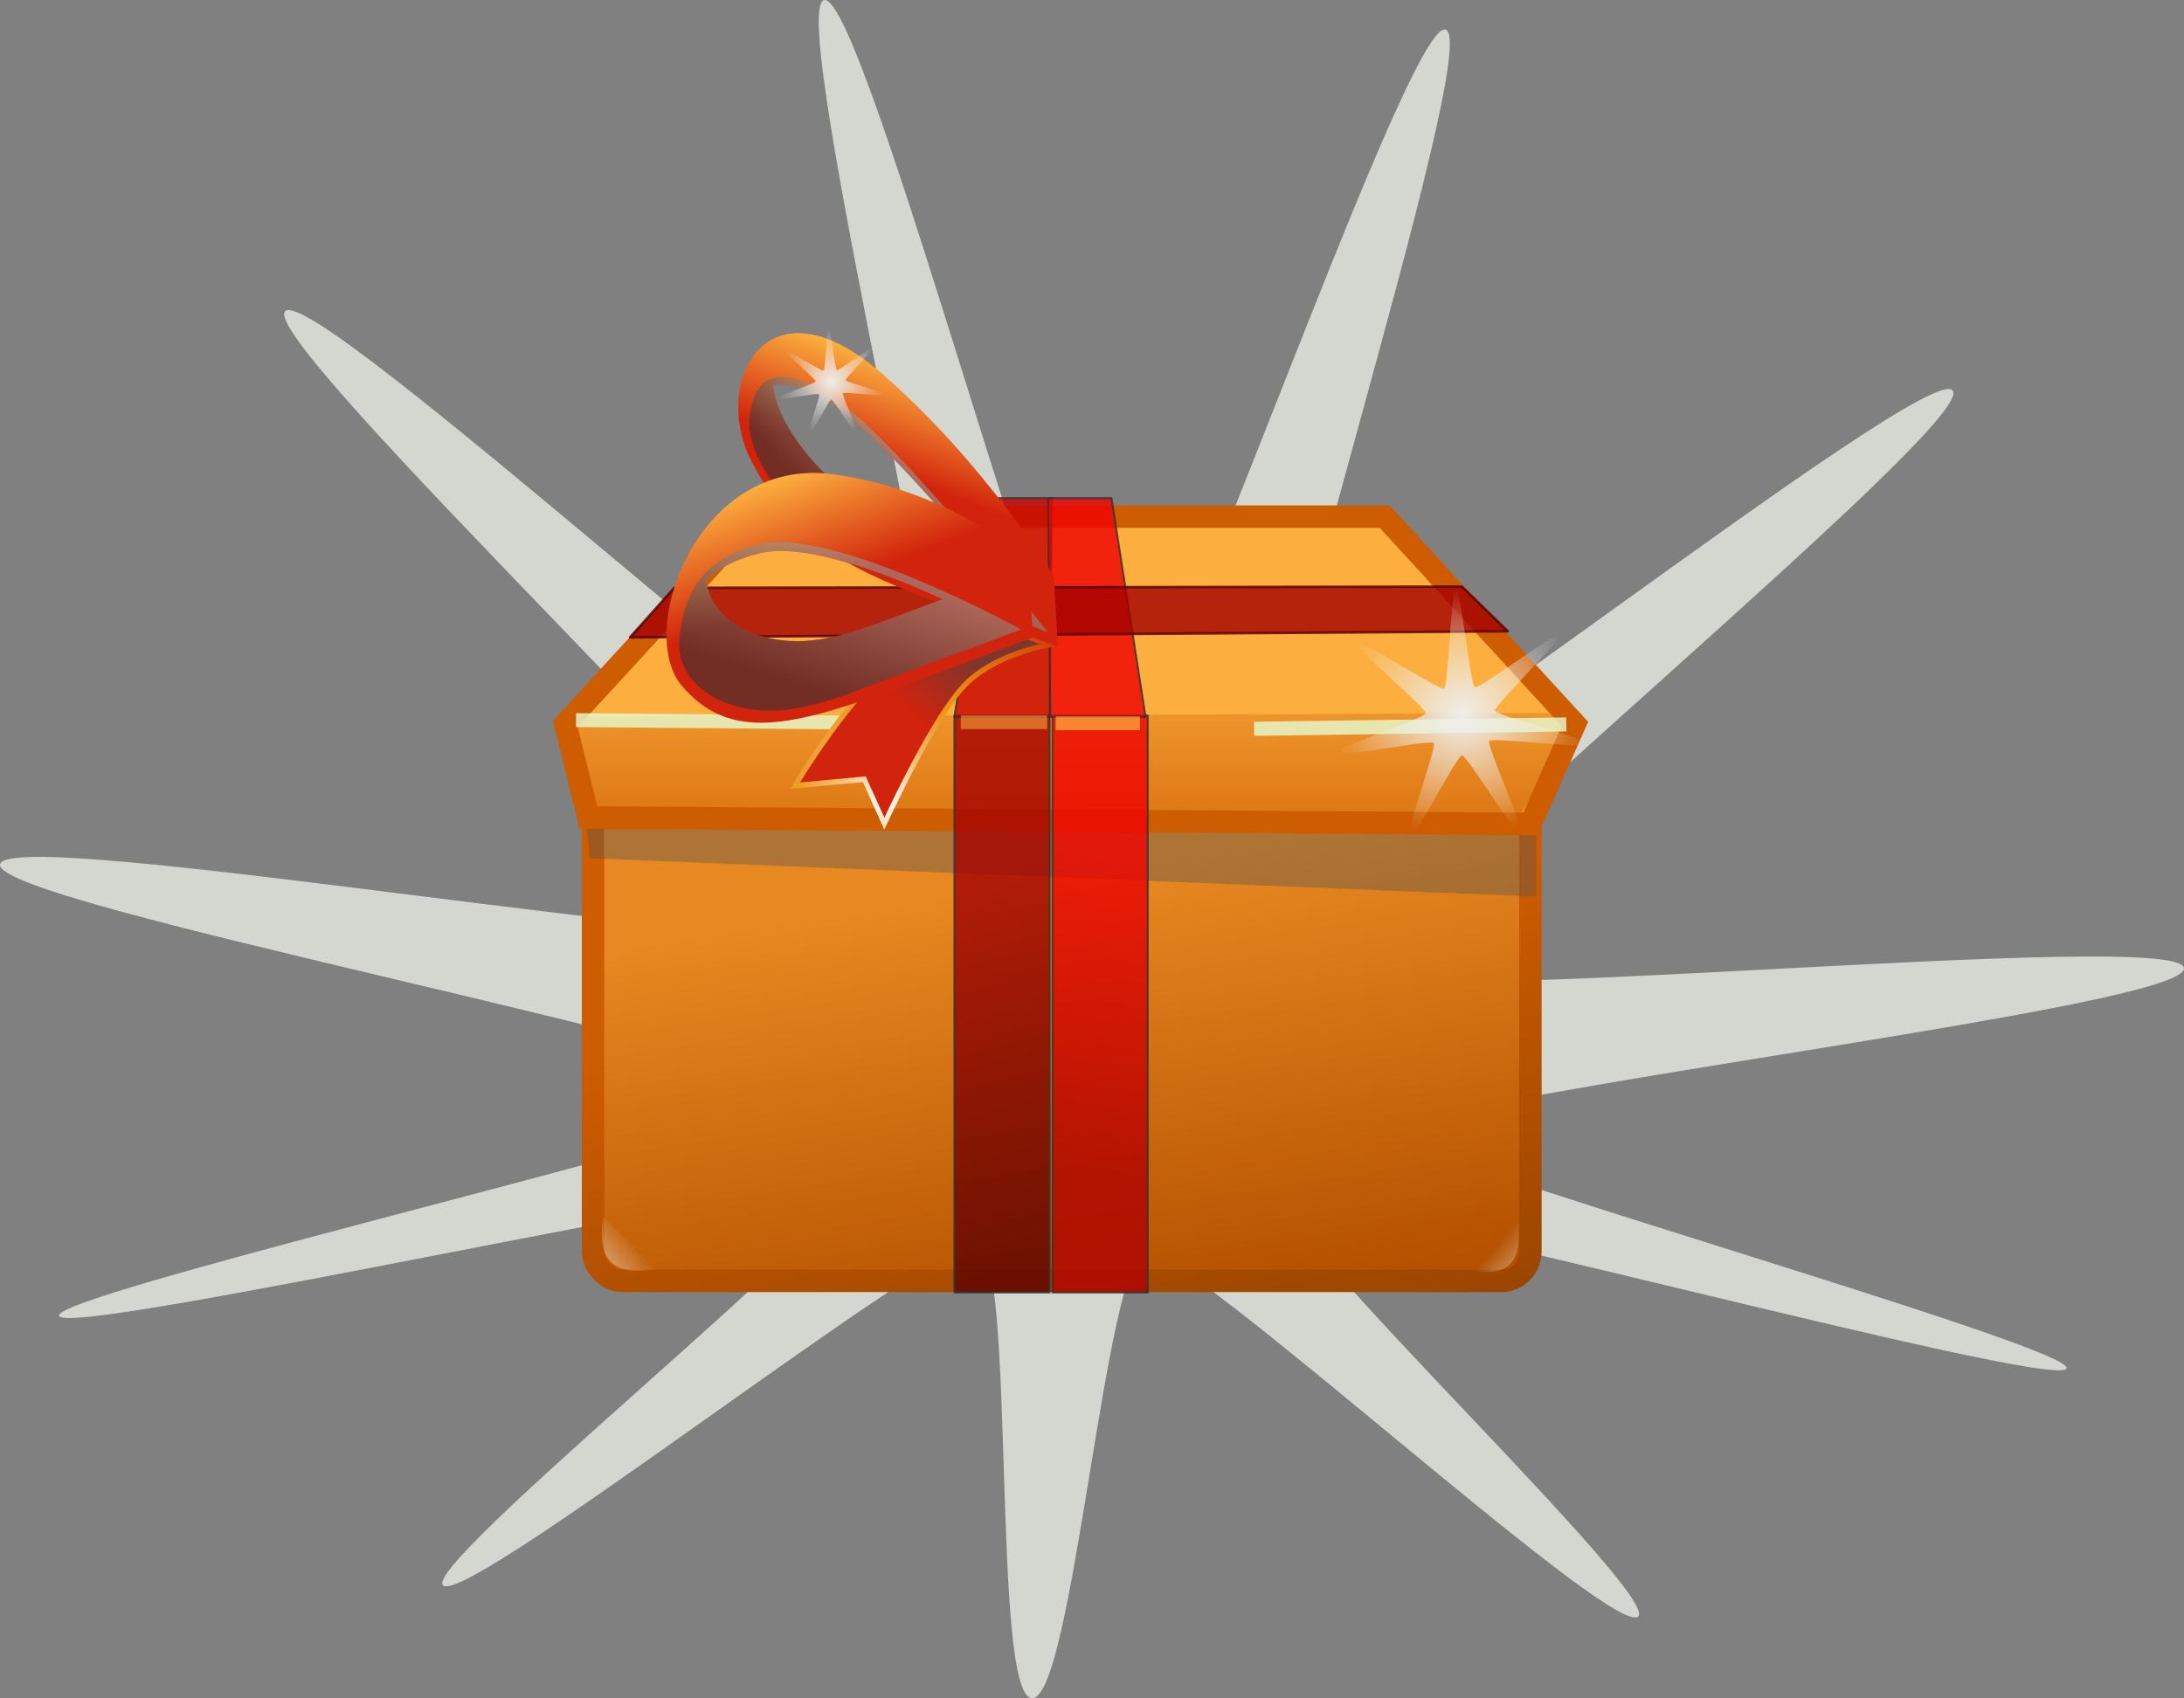
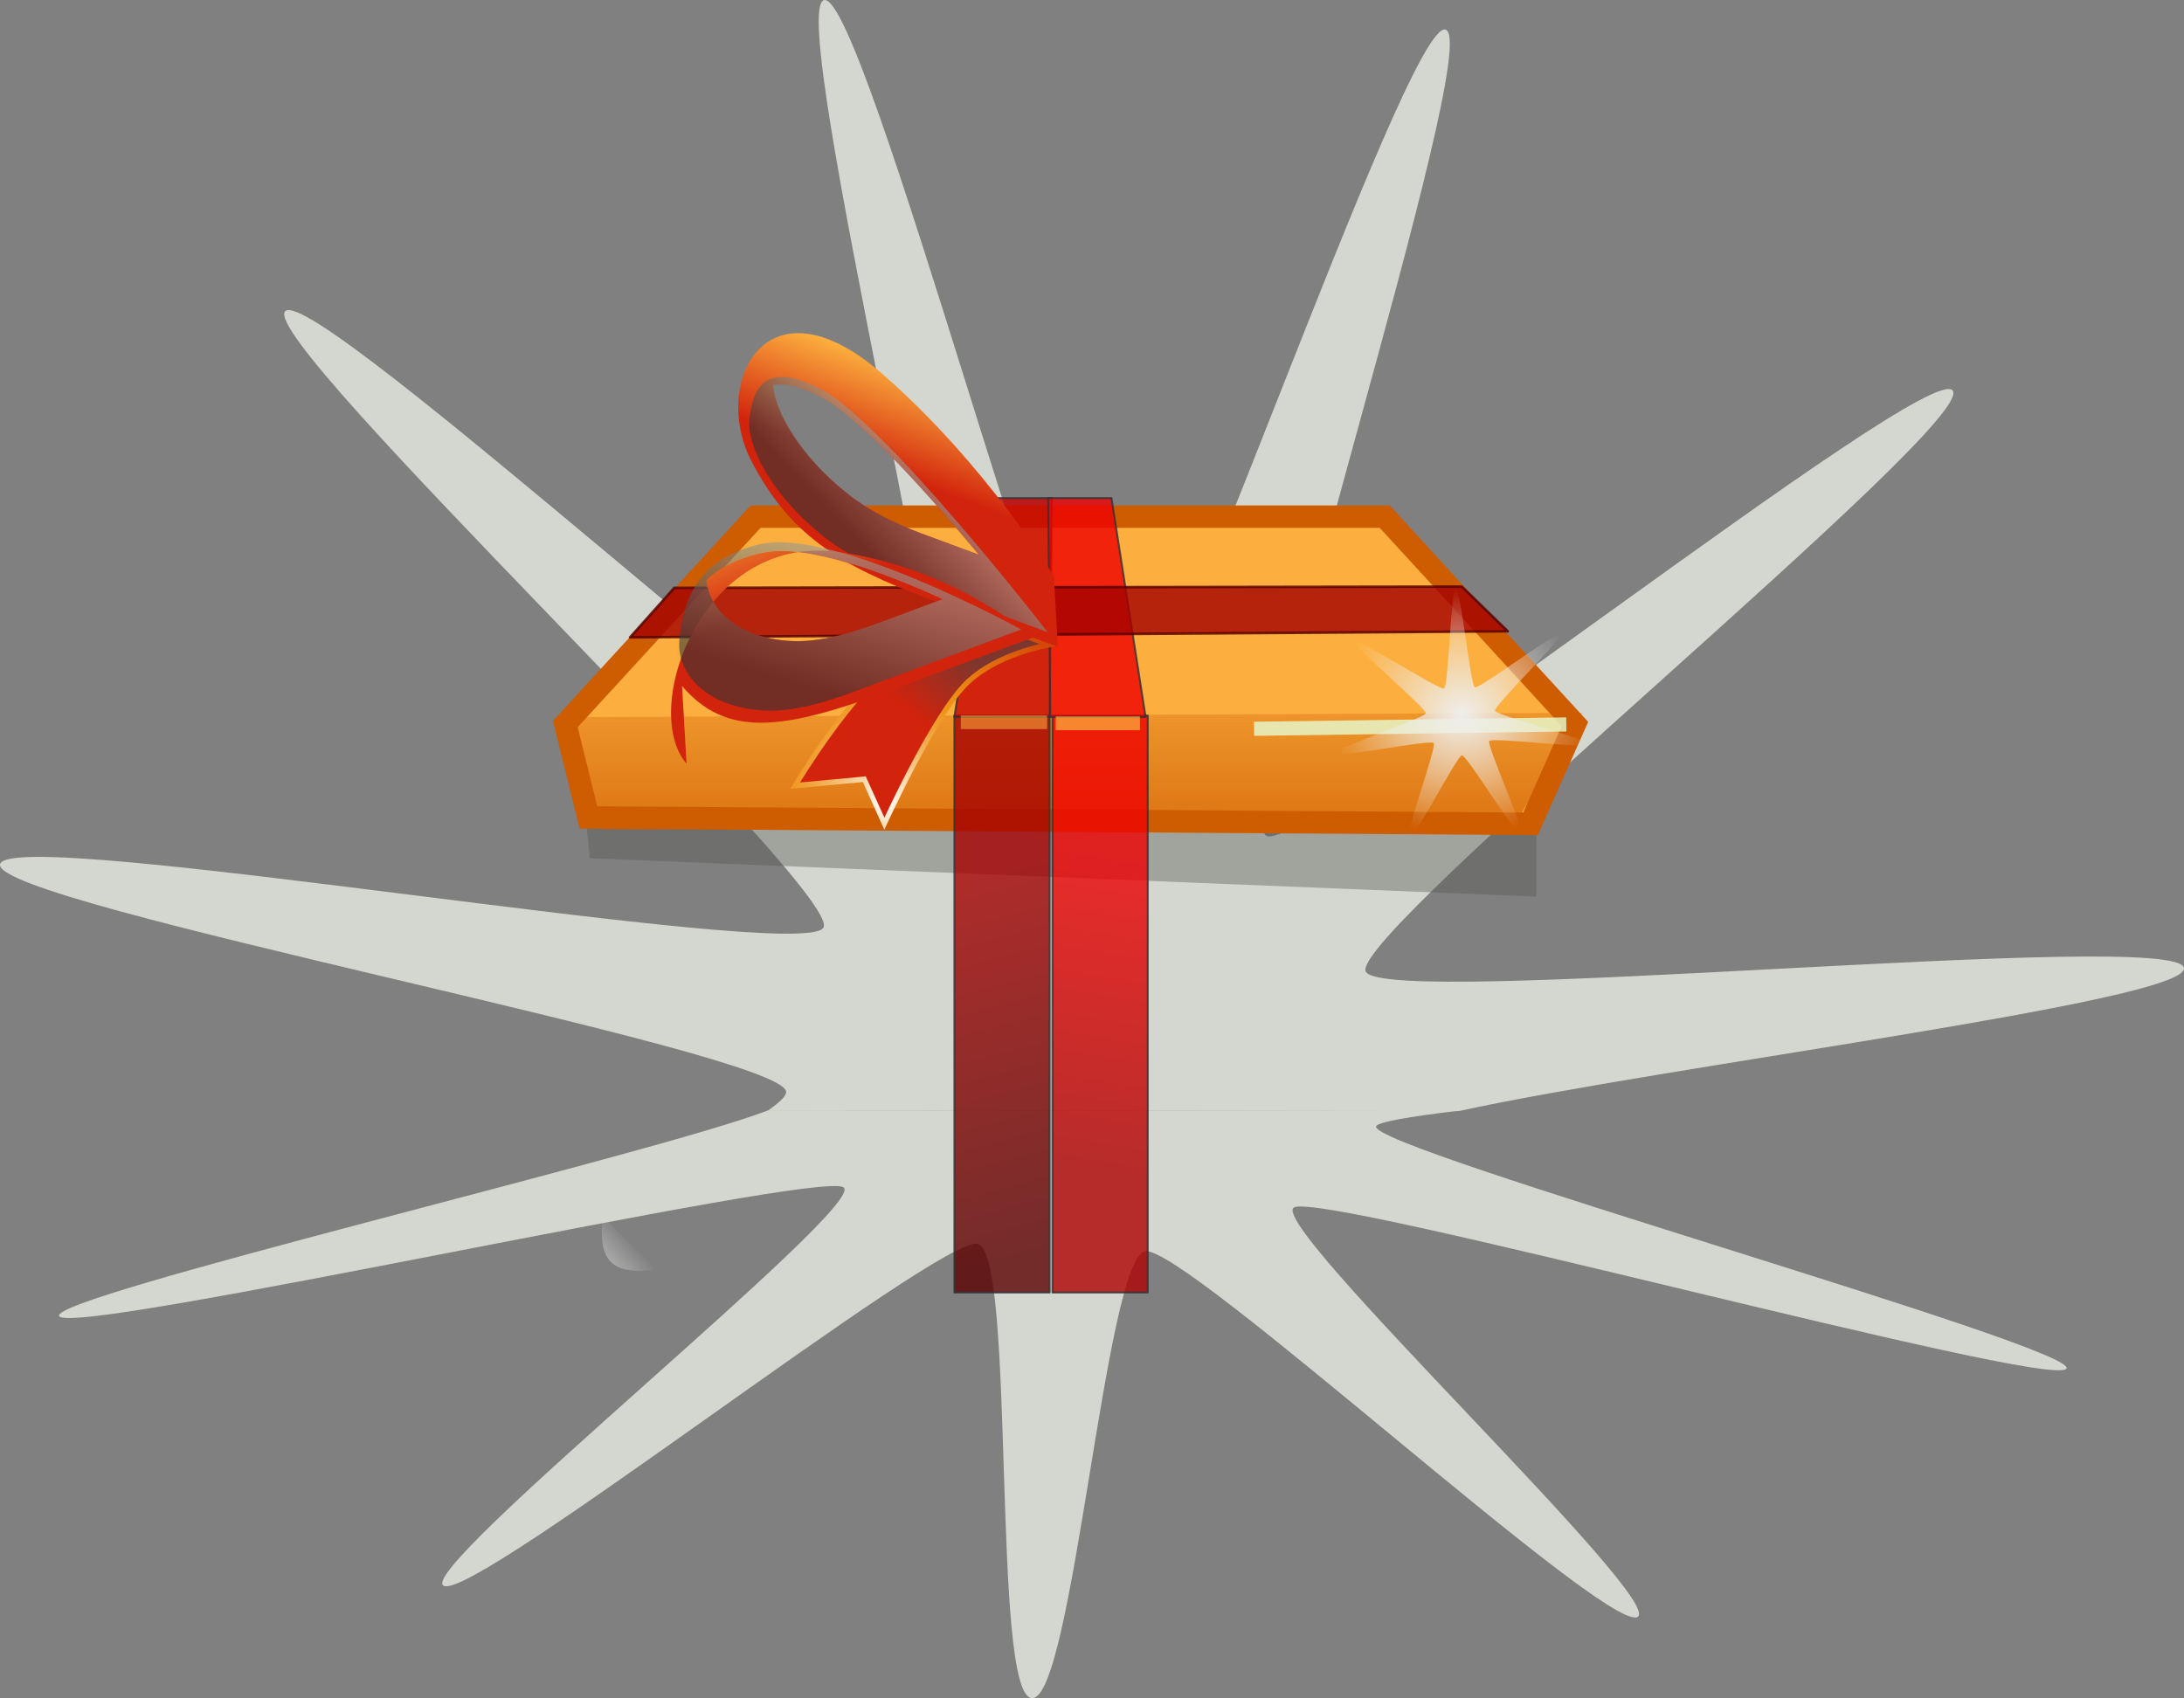
<svg xmlns="http://www.w3.org/2000/svg" xmlns:ns1="http://sodipodi.sourceforge.net/DTD/sodipodi-0.dtd" xmlns:ns2="http://www.inkscape.org/namespaces/inkscape" xmlns:xlink="http://www.w3.org/1999/xlink" id="svg56101" ns1:docname="Documento nuevo 4" viewBox="0 0 256.09 199.16" version="1.1" ns2:version="0.47pre4 r22446">
  <rect x="0" y="0" width="256.09" height="199.16" fill="#808080" stroke="none" />
  <defs id="defs56103">
    <linearGradient id="linearGradient113702" ns2:collect="always">
      <stop id="stop113704" style="stop-color:#eeeeec" offset="0" />
      <stop id="stop113706" style="stop-color:#eeeeec;stop-opacity:0" offset="1" />
    </linearGradient>
    <linearGradient id="linearGradient113537" ns2:collect="always">
      <stop id="stop113539" style="stop-color:#7c362d" offset="0" />
      <stop id="stop113541" style="stop-color:#d2230c" offset="1" />
    </linearGradient>
    <linearGradient id="linearGradient62412" ns2:collect="always">
      <stop id="stop62414" style="stop-color:#d2230c" offset="0" />
      <stop id="stop62416" style="stop-color:#fcaf3e" offset="1" />
    </linearGradient>
    <linearGradient id="linearGradient62404" ns2:collect="always">
      <stop id="stop62406" style="stop-color:#2e3436" offset="0" />
      <stop id="stop62408" style="stop-color:#babdb6" offset="1" />
    </linearGradient>
    <linearGradient id="linearGradient61841" y2="454.35" gradientUnits="userSpaceOnUse" x2="364.47" gradientTransform="matrix(2.555 0 0 2.533 -594.7 -759.23)" y1="467.94" x1="364.47" ns2:collect="always">
      <stop id="stop61810" style="stop-color:#ce5c00" offset="0" />
      <stop id="stop61812" style="stop-color:#ce5c00;stop-opacity:0" offset="1" />
    </linearGradient>
    <linearGradient id="linearGradient61843" y2="502.01" gradientUnits="userSpaceOnUse" x2="373.1" gradientTransform="matrix(2.402 0 0 1.474 -540.78 -269.31)" y1="469" x1="364.88" ns2:collect="always">
      <stop id="stop61859" style="stop-color:#e78821" offset="0" />
      <stop id="stop61861" style="stop-color:#b55100" offset="1" />
    </linearGradient>
    <radialGradient id="SVGID_1061_-2" gradientUnits="userSpaceOnUse" cy="597.82" cx="649.91" gradientTransform="matrix(-.895 0 0 .994 3.03 -2.343)" r="28">
      <stop id="stop87750" style="stop-color:#FFFFFF" offset="0" />
      <stop id="stop87752" style="stop-color:#FDEFDD" offset=".023" />
      <stop id="stop87754" style="stop-color:#F9D3A1" offset=".067" />
      <stop id="stop87756" style="stop-color:#F5BB6E" offset=".11" />
      <stop id="stop87758" style="stop-color:#F2A947" offset=".15" />
      <stop id="stop87760" style="stop-color:#F19C2B" offset=".186" />
      <stop id="stop87762" style="stop-color:#EF941A" offset=".218" />
      <stop id="stop87764" style="stop-color:#EF9114" offset=".242" />
      <stop id="stop87766" style="stop-color:#C92B03" offset=".542" />
      <stop id="stop87768" style="stop-color:#A61900" offset=".721" />
      <stop id="stop87770" style="stop-color:#871301" offset=".858" />
      <stop id="stop87772" style="stop-color:#000000" offset="1" />
    </radialGradient>
    <linearGradient id="linearGradient113491" y2="567.31" xlink:href="#linearGradient62412" gradientUnits="userSpaceOnUse" x2="-590.01" gradientTransform="translate(19.259 -5.075)" y1="573.64" x1="-590.01" ns2:collect="always" />
    <linearGradient id="linearGradient113493" y2="573.48" xlink:href="#linearGradient62404" gradientUnits="userSpaceOnUse" x2="-576.59" gradientTransform="translate(5.856 -8.328)" y1="579.96" x1="-581.01" ns2:collect="always" />
    <linearGradient id="linearGradient113535" y2="587.59" xlink:href="#linearGradient113537" gradientUnits="userSpaceOnUse" x2="-576.72" y1="584.1" x1="-573.89" ns2:collect="always" />
    <radialGradient id="radialGradient113601" xlink:href="#SVGID_1061_-2" gradientUnits="userSpaceOnUse" cy="597.82" cx="649.91" gradientTransform="matrix(-.895 0 0 .994 3.03 -2.343)" r="28" ns2:collect="always" />
    <linearGradient id="linearGradient113611" y2="464.86" gradientUnits="userSpaceOnUse" x2="334.52" y1="422.11" x1="323.12" ns2:collect="always">
      <stop id="stop113607" style="stop-color:#a40000" offset="0" />
      <stop id="stop113609" style="stop-color:#5c0000" offset="1" />
    </linearGradient>
    <linearGradient id="linearGradient113619" y2="454.86" gradientUnits="userSpaceOnUse" x2="334.62" y1="418.86" x1="340.5" ns2:collect="always">
      <stop id="stop113615" style="stop-color:#ef0000" offset="0" />
      <stop id="stop113617" style="stop-color:#af0000" offset="1" />
    </linearGradient>
    <linearGradient id="linearGradient113665" y2="464.99" xlink:href="#linearGradient113702" gradientUnits="userSpaceOnUse" x2="285.92" y1="468.46" x1="282" ns2:collect="always" />
    <linearGradient id="linearGradient113669" y2="464.99" xlink:href="#linearGradient113702" gradientUnits="userSpaceOnUse" x2="285.92" gradientTransform="matrix(-1 0 0 1 672.34 .25)" y1="468.46" x1="282" ns2:collect="always" />
    <linearGradient id="linearGradient113685" y2="475.87" gradientUnits="userSpaceOnUse" x2="368.59" y1="426.37" x1="357.54" ns2:collect="always">
      <stop id="stop113681" style="stop-color:#ce5c00" offset="0" />
      <stop id="stop113683" style="stop-color:#994500" offset="1" />
    </linearGradient>
    <radialGradient id="radialGradient113708" xlink:href="#linearGradient113702" gradientUnits="userSpaceOnUse" cy="276.02" cx="314.17" gradientTransform="matrix(1 0 0 .983 0 4.642)" r="19.831" ns2:collect="always" />
  </defs>
  <ns1:namedview id="base" bordercolor="#666666" ns2:pageshadow="2" ns2:guide-bbox="true" pagecolor="#ffffff" ns2:window-height="950" ns2:window-maximized="1" ns2:zoom="1" ns2:window-x="0" showgrid="false" borderopacity="1.0" ns2:current-layer="layer1" ns2:cx="114.50832" ns2:cy="141.01394" showguides="true" ns2:window-y="25" ns2:window-width="1280" ns2:pageopacity="0.0" ns2:document-units="px" />
  <g id="layer1" ns2:label="Capa 1" ns2:groupmode="layer" transform="translate(-211.32 -318.87)">
    <path id="path113698" style="fill:#d3d7cf" d="m382.35 449.13c-5.814 0.7-9.493 1.328-9.67 1.836-0.908 2.598 83.262 26.132 80.923 28.443-2.36 2.332-87.211-20.862-90.553-18.93-3.311 1.915 44.429 46.812 40.196 48.058-4.271 1.258-52.917-43.556-57.622-42.926-4.663 0.624-8.51 52.629-13.293 52.415-4.826-0.216-1.822-52.421-6.397-53.294-4.534-0.865-58.747 41.736-62.561 40.131-3.849-1.621 49.852-44.643 46.859-46.742-2.966-2.08-90.333 17.593-91.967 15.105-1.493-2.274 69.988-19.035 83.166-24.156" />
    <path id="path113693" style="fill:#d3d7cf" d="m301.43 449.07c1.375-0.969 2.115-1.708 2.072-2.163-0.456-4.776-93.238-22.003-92.174-26.682 1.074-4.721 94.335 11.723 96.554 7.419 2.199-4.265-66.541-68.919-63.116-72.279 3.456-3.391 73.022 60.863 77.215 58.442 4.155-2.399-18.717-93.953-14.02-94.928 4.741-0.985 28.525 90.68 33.361 90.91 4.793 0.228 35.049-89.157 39.528-87.438 4.521 1.735-25.029 91.707-21.085 94.515 3.908 2.783 77.687-56.055 80.526-52.187 2.865 3.903-70.636 63.617-68.836 68.112 1.783 4.454 95.66-5.156 95.957-0.367 0.242 3.896-60.88 11.473-85.063 16.755" />
-     <rect id="rect61788" style="stroke:url(#linearGradient113685);stroke-width:2.634;fill:url(#linearGradient61843)" ry="3.413" height="67.412" width="109.91" y="401.67" x="280.86" />
    <path id="rect61845" ns1:nodetypes="ccccc" style="opacity:.399;fill:#555753" d="m279.73 412.02h111.75v12l-111-4.5-0.75-7.5z" />
    <path id="rect61790" ns1:nodetypes="ccccccc" style="stroke:#ce5c00;stroke-width:2.634;fill:#fcaf3e" d="m299.92 379.46h73.766l22.306 24.322-5.206 11.706-110.47-0.75-2.706-10.956 22.306-24.322z" />
    <path id="path61801" ns1:nodetypes="ccccc" style="fill:url(#linearGradient61841)" d="m277.14 402.97 5.12 13.166 106.46-0.25 8.12-13.416-119.7 0.5z" />
    <path id="rect61865" style="opacity:.797;stroke-linejoin:round;stroke:#2e3436;stroke-width:.227;fill:url(#linearGradient113611)" d="m323.23 402.78h11.172v67.672h-11.172v-67.672z" />
    <path id="path61868" style="opacity:.797;stroke-linejoin:round;stroke:#2e3436;stroke-width:.227;fill:url(#linearGradient113619)" d="m334.73 402.78h11.172v67.672h-11.172v-67.672z" />
    <path id="path61870" ns1:nodetypes="ccccc" style="opacity:.797;stroke-linejoin:round;stroke:#2e3436;stroke-width:.227;fill:#c80000" d="m327.23 377.28h7.423l-0.25 25.672h-11.172l4-25.672z" />
    <path id="path61872" ns1:nodetypes="ccccc" style="opacity:.797;stroke-linejoin:round;stroke:#2e3436;stroke-width:.227;fill:#f00000" d="m341.65 377.28h-7.423l0.25 25.672h11.172l-4-25.672z" />
-     <path id="path61847" ns1:nodetypes="cc" style="opacity:.797;stroke:#e6fcd1;stroke-width:1.631;fill:#dff6c7" d="m278.86 403.32 41.619 0.369" />
    <path id="path61874" ns1:nodetypes="ccccc" style="opacity:.797;stroke-linejoin:round;stroke:#540000;stroke-width:.3;fill:#a40000" d="m388.12 392.91-102.92 0.707 5.185-5.809 92.346-0.144 5.392 5.246z" />
    <g id="g87747" transform="matrix(2.164 0 0 2.164 1567.2 -868.12)">
      <path id="path87774" style="fill:url(#radialGradient113601)" d="m-569.16 583.51s-2.995 0.367-4.824 2.031c-1.832 1.662-4.66 7.943-4.66 7.943l-1.162-2.586-3.939 0.369s3.66-6.279 6.6-7.697c2.146-1.035 4.048-1.539 4.048-1.539l3.937 1.479z" />
      <path id="path87801" style="fill:url(#linearGradient113535)" d="m-578.64 592.83c0.725-1.555 2.93-6.1 4.486-7.516 1.201-1.09 2.854-1.639 3.919-1.896l-2.869-1.078c-0.366 0.104-2.067 0.6-3.936 1.506-2.349 1.133-5.243 5.568-6.176 7.078l3.384-0.316 0.181-0.02 0.079 0.18 0.932 2.062z" />
    </g>
    <g id="g113543" transform="matrix(-2.164 0 0 2.164 -898.94 -868.12)">
      <path id="path113571" style="fill:url(#radialGradient113601)" d="m-569.16 583.51s-2.995 0.367-4.824 2.031c-1.832 1.662-4.66 7.943-4.66 7.943l-1.162-2.586-3.939 0.369s3.66-6.279 6.6-7.697c2.146-1.035 4.048-1.539 4.048-1.539l3.937 1.479z" />
      <path id="path113599" style="fill:url(#linearGradient113535)" d="m-578.64 592.83c0.725-1.555 2.93-6.1 4.486-7.516 1.201-1.09 2.854-1.639 3.919-1.896l-2.869-1.078c-0.366 0.104-2.067 0.6-3.936 1.506-2.349 1.133-5.243 5.568-6.176 7.078l3.384-0.316 0.181-0.02 0.079 0.18 0.932 2.062z" />
    </g>
    <g id="g113373" transform="matrix(2.576 .956 0 2.576 1840.7 -601.46)">
      <g id="g113453" transform="matrix(.8 0 0 .8 -135.04 143.68)">
        <path id="path113455" style="fill:url(#linearGradient113491)" d="m-579.08 570.82c2.165 3.322 4.882 4.063 10.204 4.063h7.211l-0.223-3.939s-3.902-4.953-9.76-7.883c-6.655-3.326-9.762 4.187-7.432 7.759zm1.201-4.814c0.612-0.35 1.476-0.514 2.737-0.33 2.199 0.324 6.141 3.279 8.988 5.637h-2.168c-1.33 0-3.494 0.094-5.406-0.74-2.616-1.137-4.006-3.049-4.151-4.567z" />
        <path id="path113457" style="opacity:.583;fill:url(#linearGradient113493)" d="m-579.21 568.45c-0.165 1.57 1.238 3.813 4.16 5.082 1.911 0.828 4.074 0.738 5.406 0.738h7.402s-9.262-8.537-12.976-9.055c-3.326-0.46-3.824 1.665-3.992 3.235zm1.339-2.443c0.612-0.35 1.476-0.514 2.737-0.33 2.199 0.324 6.141 3.279 8.988 5.637h-2.168c-1.33 0-3.494 0.094-5.406-0.74-2.616-1.137-4.006-3.049-4.151-4.567z" />
      </g>
      <g id="g113519" transform="translate(-.486 20.907)">
        <g id="g113499" transform="matrix(-.777 .577 0 .777 -1021.5 459.78)">
          <path id="path113501" style="fill:url(#linearGradient113491)" d="m-579.08 570.82c2.165 3.322 4.882 4.063 10.204 4.063h7.211l-0.223-3.939s-3.902-4.953-9.76-7.883c-6.655-3.326-9.762 4.187-7.432 7.759zm1.201-4.814c0.612-0.35 1.476-0.514 2.737-0.33 2.199 0.324 6.141 3.279 8.988 5.637h-2.168c-1.33 0-3.494 0.094-5.406-0.74-2.616-1.137-4.006-3.049-4.151-4.567z" />
          <path id="path113503" style="opacity:.583;fill:url(#linearGradient113493)" d="m-579.21 568.45c-0.165 1.57 1.238 3.813 4.16 5.082 1.911 0.828 4.074 0.738 5.406 0.738h7.402s-9.262-8.537-12.976-9.055c-3.326-0.46-3.824 1.665-3.992 3.235zm1.339-2.443c0.612-0.35 1.476-0.514 2.737-0.33 2.199 0.324 6.141 3.279 8.988 5.637h-2.168c-1.33 0-3.494 0.094-5.406-0.74-2.616-1.137-4.006-3.049-4.151-4.567z" />
        </g>
        <g id="g113505" transform="matrix(.917 -.681 0 .917 -69.975 -326.98)">
-           <path id="path113507" style="fill:url(#linearGradient113491)" d="m-579.08 570.82c2.165 3.322 4.882 4.063 10.204 4.063h7.211l-0.223-3.939s-3.902-4.953-9.76-7.883c-6.655-3.326-9.762 4.187-7.432 7.759zm1.201-4.814c0.612-0.35 1.476-0.514 2.737-0.33 2.199 0.324 6.141 3.279 8.988 5.637h-2.168c-1.33 0-3.494 0.094-5.406-0.74-2.616-1.137-4.006-3.049-4.151-4.567z" />
+           <path id="path113507" style="fill:url(#linearGradient113491)" d="m-579.08 570.82c2.165 3.322 4.882 4.063 10.204 4.063h7.211s-3.902-4.953-9.76-7.883c-6.655-3.326-9.762 4.187-7.432 7.759zm1.201-4.814c0.612-0.35 1.476-0.514 2.737-0.33 2.199 0.324 6.141 3.279 8.988 5.637h-2.168c-1.33 0-3.494 0.094-5.406-0.74-2.616-1.137-4.006-3.049-4.151-4.567z" />
          <path id="path113509" style="opacity:.583;fill:url(#linearGradient113493)" d="m-579.21 568.45c-0.165 1.57 1.238 3.813 4.16 5.082 1.911 0.828 4.074 0.738 5.406 0.738h7.402s-9.262-8.537-12.976-9.055c-3.326-0.46-3.824 1.665-3.992 3.235zm1.339-2.443c0.612-0.35 1.476-0.514 2.737-0.33 2.199 0.324 6.141 3.279 8.988 5.637h-2.168c-1.33 0-3.494 0.094-5.406-0.74-2.616-1.137-4.006-3.049-4.151-4.567z" />
        </g>
      </g>
      <g id="g113485" transform="matrix(-.917 0 0 .917 -1099.5 76.531)">
        <path id="path113487" style="fill:url(#linearGradient113491)" d="m-579.08 570.82c2.165 3.322 4.882 4.063 10.204 4.063h7.211l-0.223-3.939s-3.902-4.953-9.76-7.883c-6.655-3.326-9.762 4.187-7.432 7.759zm1.201-4.814c0.612-0.35 1.476-0.514 2.737-0.33 2.199 0.324 6.141 3.279 8.988 5.637h-2.168c-1.33 0-3.494 0.094-5.406-0.74-2.616-1.137-4.006-3.049-4.151-4.567z" />
        <path id="path113489" style="opacity:.583;fill:url(#linearGradient113493)" d="m-579.21 568.45c-0.165 1.57 1.238 3.813 4.16 5.082 1.911 0.828 4.074 0.738 5.406 0.738h7.402s-9.262-8.537-12.976-9.055c-3.326-0.46-3.824 1.665-3.992 3.235zm1.339-2.443c0.612-0.35 1.476-0.514 2.737-0.33 2.199 0.324 6.141 3.279 8.988 5.637h-2.168c-1.33 0-3.494 0.094-5.406-0.74-2.616-1.137-4.006-3.049-4.151-4.567z" />
      </g>
    </g>
    <path id="path113623" ns1:nodetypes="cc" style="opacity:.797;stroke:#e6fcd1;stroke-width:1.656;fill:#dff6c7" d="m358.37 404.34 36.611-0.51" />
    <path id="path113625" ns1:nodetypes="cc" style="opacity:.534;stroke-linejoin:round;stroke:#fcaf3e;stroke-width:1.61;fill:none" d="m323.98 403.57 10.125-0" />
    <path id="path113627" ns1:nodetypes="cc" style="opacity:.722;stroke-linejoin:round;stroke:#fcaf3e;stroke-width:1.61;fill:#fcaf3e" d="m335.11 403.7 9.875-0" />
    <path id="path113648" ns1:nodetypes="ccc" style="opacity:.556;fill:url(#linearGradient113665)" d="m282 461.52c-0.619 5.303 1.15 6.938 6.317 6.23l-6.317-6.23z" />
-     <path id="path113667" ns1:nodetypes="ccc" style="opacity:.556;fill:url(#linearGradient113669)" d="m389.34 462.15c0.547 4.74-1.233 6.639-5.719 5.625l5.719-5.625z" />
    <path id="path113700" style="fill:url(#radialGradient113708)" ns1:type="star" ns1:sides="7" ns1:r1="20.353132" ns1:r2="5.5098648" ns1:arg1="1.0851742" ns1:arg2="1.5339732" transform="matrix(.756 0 0 .756 145.21 193.99)" ns2:randomized="0" ns1:cy="276.86218" ns1:cx="314" ns2:rounded="0.05" ns2:flatsided="false" d="m323.5 294.86c-0.689 0.363-8.519-12.523-9.297-12.494-0.778 0.029-7.639 13.456-8.353 13.144-0.714-0.312 4.479-14.468 3.971-15.059-0.508-0.591-15.283 2.417-15.484 1.665-0.201-0.752 14.104-5.519 14.249-6.284 0.145-0.765-11.419-10.442-10.956-11.068 0.463-0.626 13.109 7.586 13.797 7.223 0.689-0.363 1.044-15.438 1.823-15.466 0.778-0.029 2.242 14.979 2.956 15.29 0.714 0.312 12.721-8.809 13.228-8.218 0.508 0.591-10.313 11.092-10.112 11.844 0.201 0.752 14.818 4.453 14.673 5.218-0.145 0.765-15.102-1.147-15.565-0.521-0.463 0.626 5.757 14.362 5.069 14.726z" />
-     <path id="path113710" style="fill:url(#radialGradient113708)" ns1:type="star" d="m323.5 294.86c-0.689 0.363-8.519-12.523-9.297-12.494-0.778 0.029-7.639 13.456-8.353 13.144-0.714-0.312 4.479-14.468 3.971-15.059-0.508-0.591-15.283 2.417-15.484 1.665-0.201-0.752 14.104-5.519 14.249-6.284 0.145-0.765-11.419-10.442-10.956-11.068 0.463-0.626 13.109 7.586 13.797 7.223 0.689-0.363 1.044-15.438 1.823-15.466 0.778-0.029 2.242 14.979 2.956 15.29 0.714 0.312 12.721-8.809 13.228-8.218 0.508 0.591-10.313 11.092-10.112 11.844 0.201 0.752 14.818 4.453 14.673 5.218-0.145 0.765-15.102-1.147-15.565-0.521-0.463 0.626 5.757 14.362 5.069 14.726z" ns1:r1="20.353132" ns2:flatsided="false" transform="matrix(.515 0 0 .515 145.21 236.79)" ns1:arg2="1.5339732" ns1:arg1="1.0851742" ns2:randomized="0" ns1:cy="276.86218" ns1:cx="314" ns2:rounded="0.05" ns1:r2="5.5098648" ns1:sides="7" />
    <path id="path113714" style="fill:url(#radialGradient113708)" ns1:type="star" ns1:sides="7" ns1:r1="20.353132" ns1:r2="5.5098648" ns1:arg1="1.0851742" ns1:arg2="1.5339732" transform="matrix(.326 0 0 .326 206.37 273.67)" ns2:randomized="0" ns1:cy="276.86218" ns1:cx="314" ns2:rounded="0.05" ns2:flatsided="false" d="m323.5 294.86c-0.689 0.363-8.519-12.523-9.297-12.494-0.778 0.029-7.639 13.456-8.353 13.144-0.714-0.312 4.479-14.468 3.971-15.059-0.508-0.591-15.283 2.417-15.484 1.665-0.201-0.752 14.104-5.519 14.249-6.284 0.145-0.765-11.419-10.442-10.956-11.068 0.463-0.626 13.109 7.586 13.797 7.223 0.689-0.363 1.044-15.438 1.823-15.466 0.778-0.029 2.242 14.979 2.956 15.29 0.714 0.312 12.721-8.809 13.228-8.218 0.508 0.591-10.313 11.092-10.112 11.844 0.201 0.752 14.818 4.453 14.673 5.218-0.145 0.765-15.102-1.147-15.565-0.521-0.463 0.626 5.757 14.362 5.069 14.726z" />
  </g>
</svg>